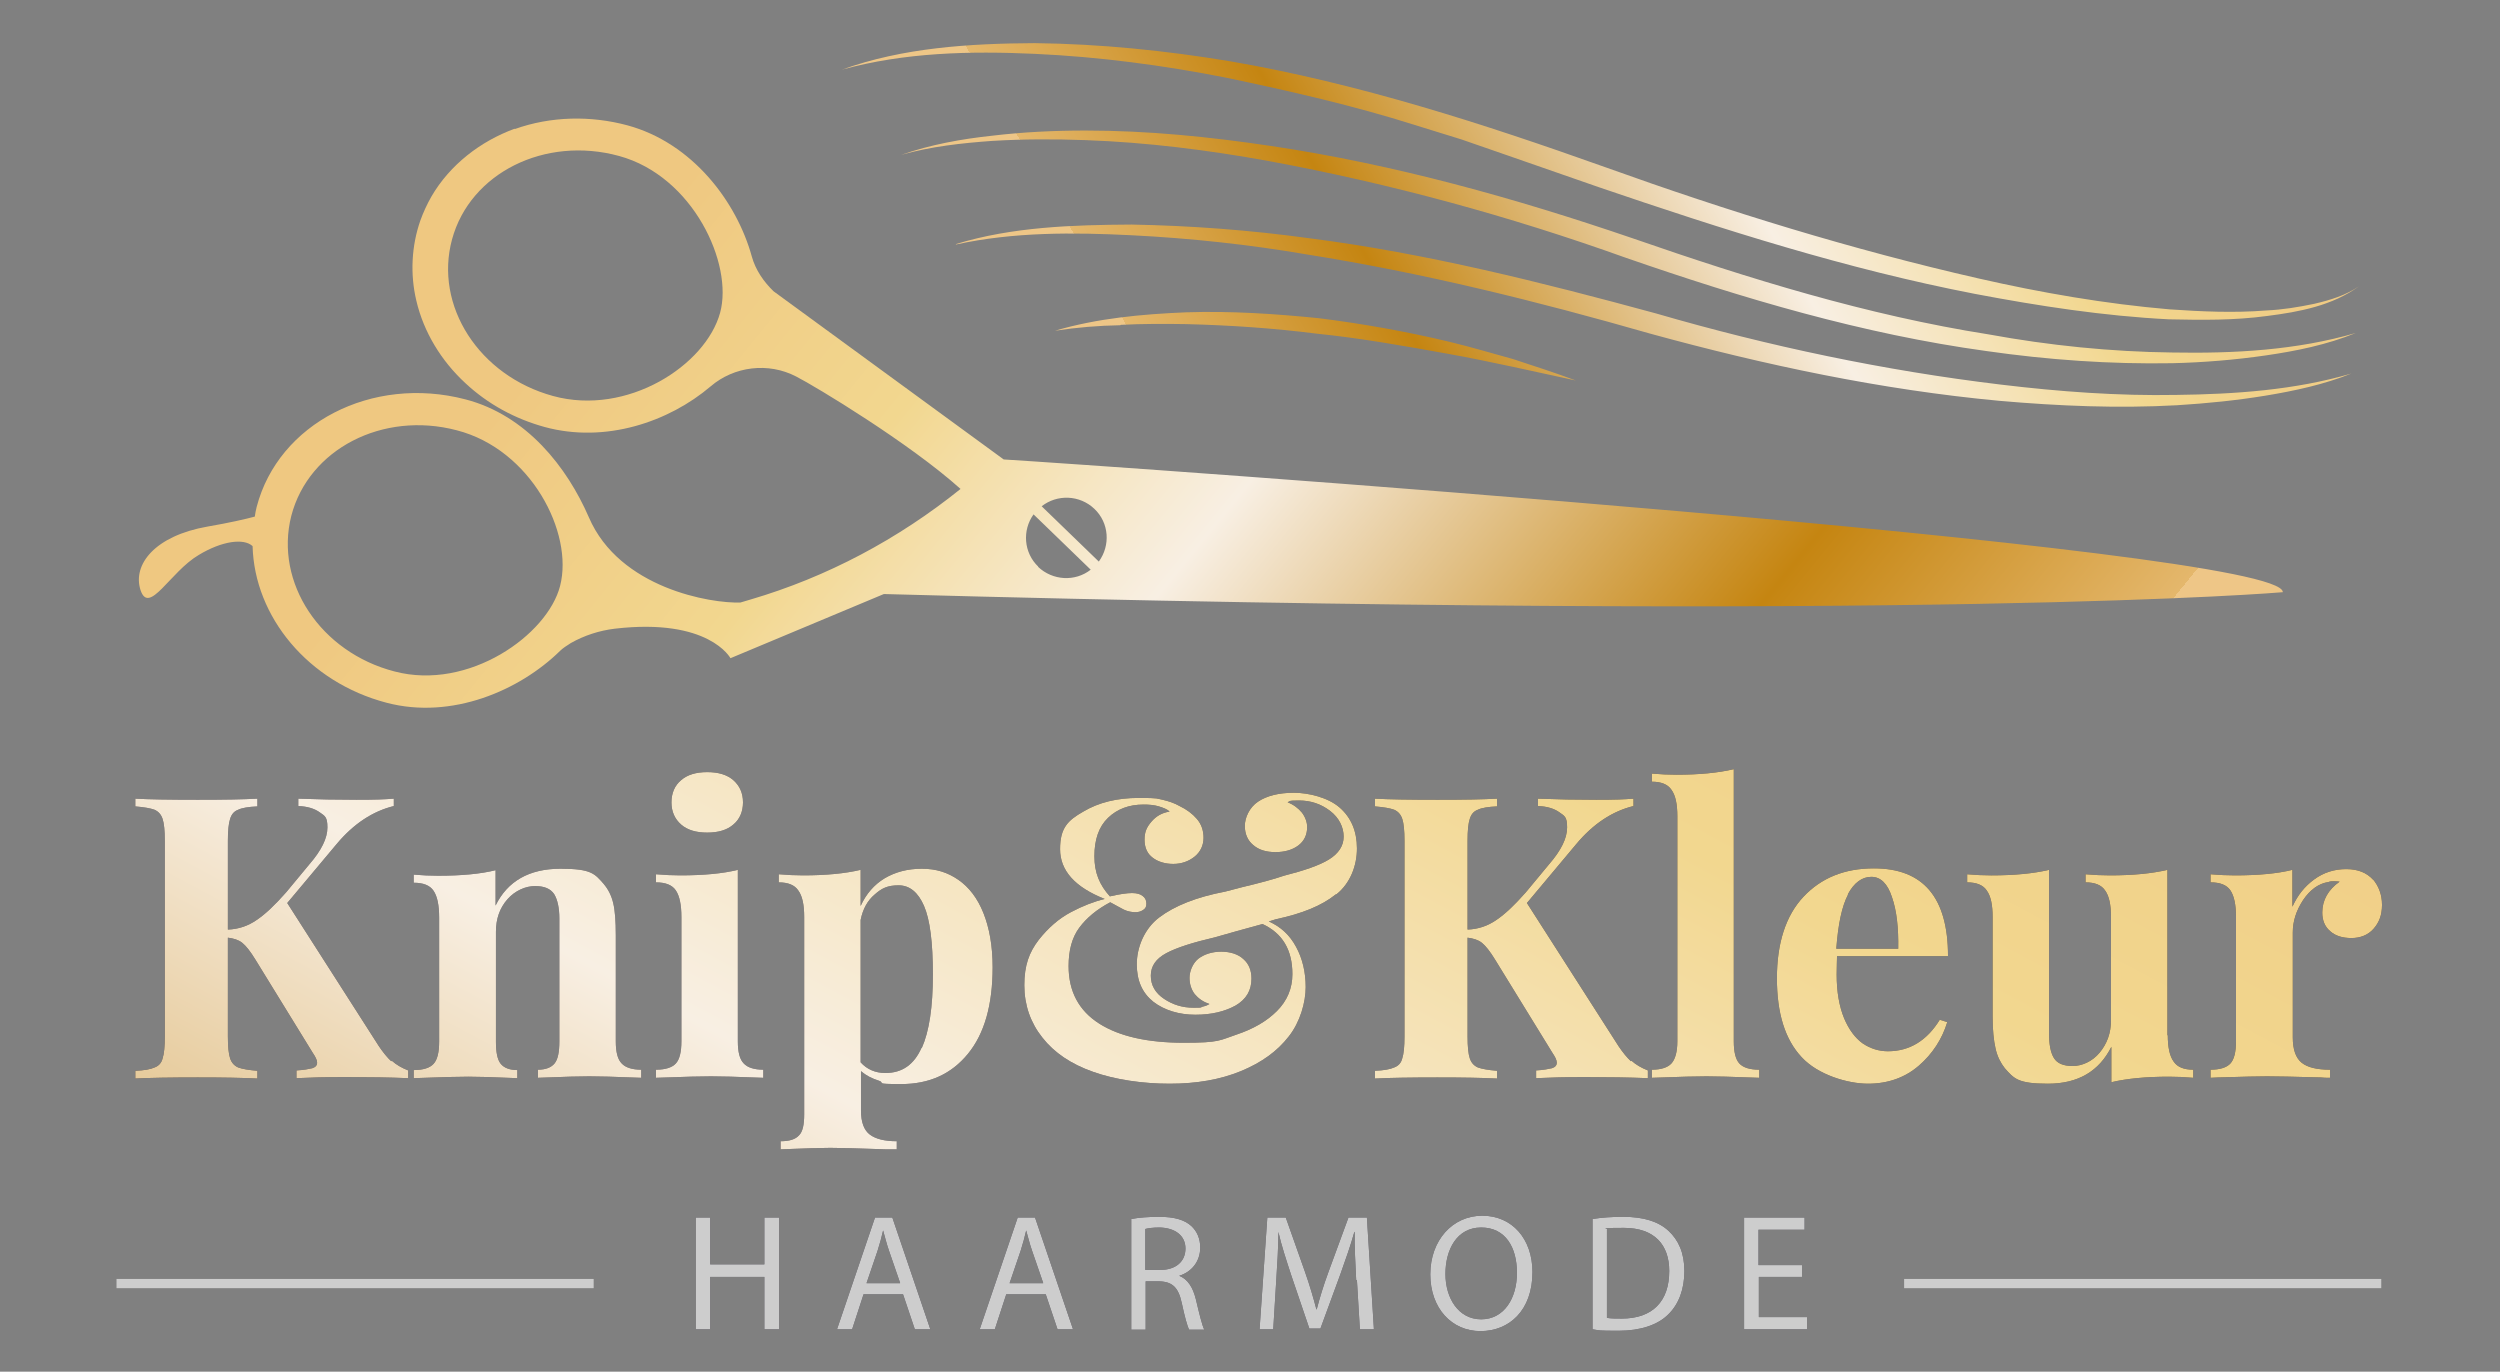
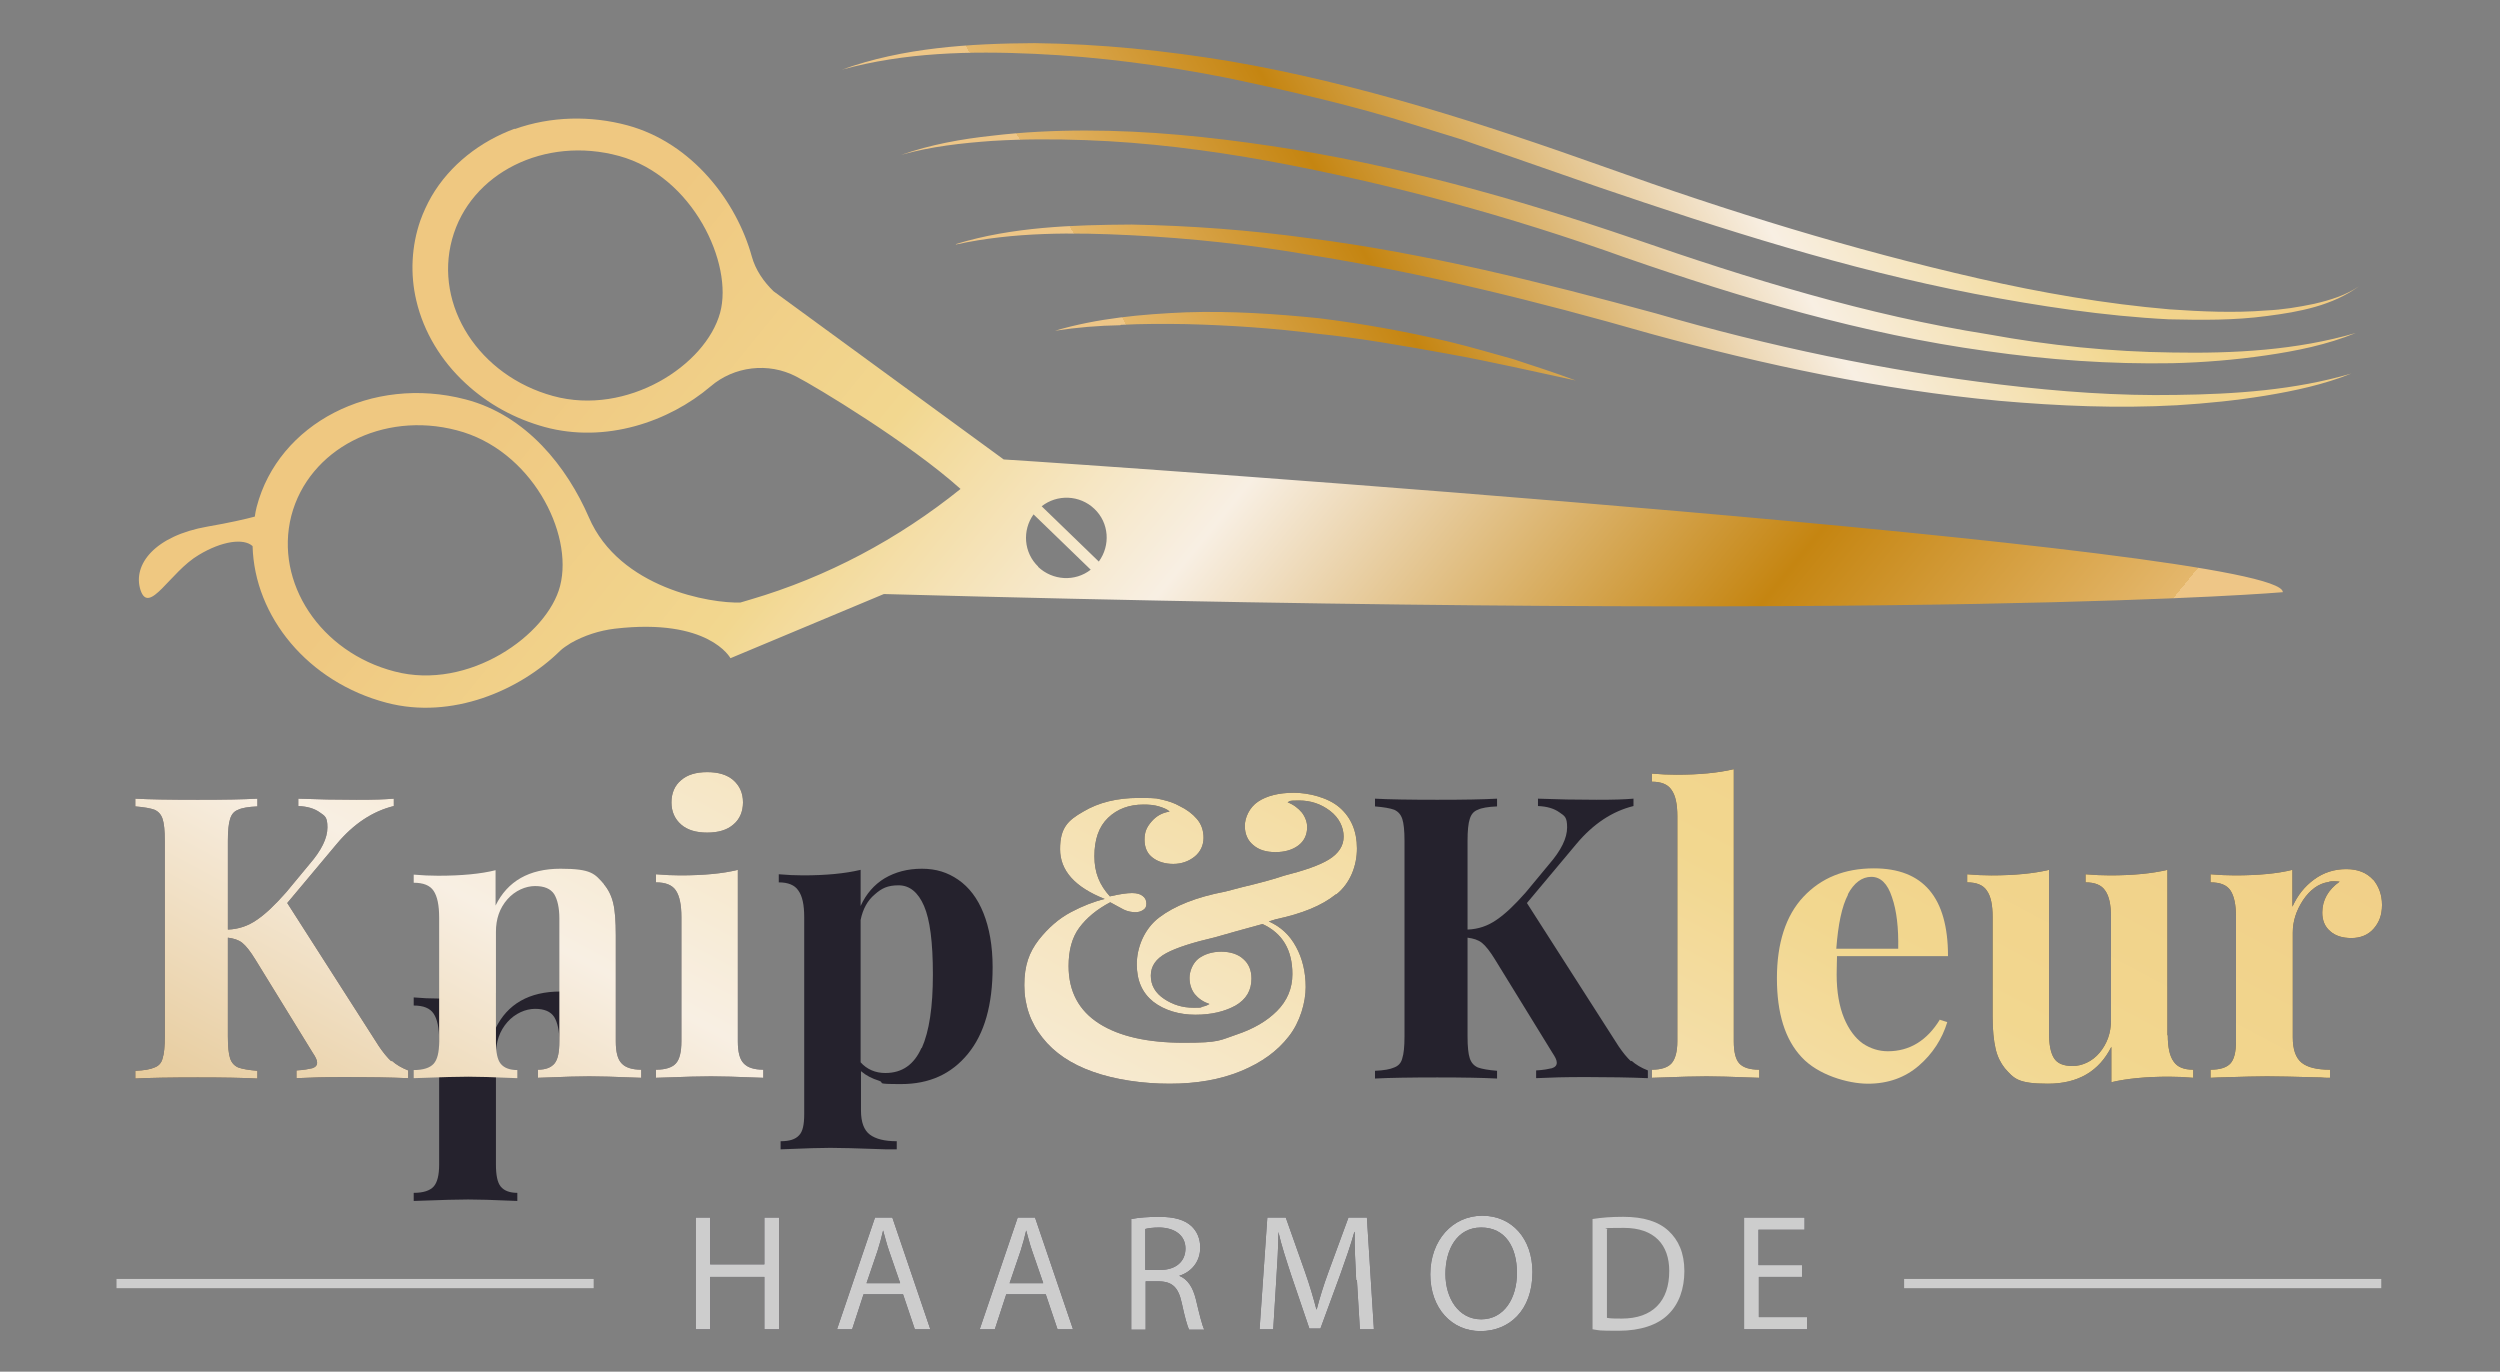
<svg xmlns="http://www.w3.org/2000/svg" xmlns:xlink="http://www.w3.org/1999/xlink" id="Laag_1" data-name="Laag 1" version="1.1" viewBox="0 0 678 372">
  <rect x="0" y="0" width="678" height="372" fill="#808080" stroke="none" />
  <defs>
    <style>
      .cls-1 {
        fill: #25222d;
      }

      .cls-1, .cls-2, .cls-3, .cls-4, .cls-5, .cls-6, .cls-7, .cls-8, .cls-9, .cls-10, .cls-11, .cls-12, .cls-13, .cls-14 {
        stroke-width: 0px;
      }

      .cls-2 {
        fill: url(#Polished_Brass_2-11);
      }

      .cls-3 {
        fill: url(#Polished_Brass_2-10);
      }

      .cls-4 {
        fill: url(#Polished_Brass_2-12);
      }

      .cls-5 {
        fill: url(#Polished_Brass_2);
      }

      .cls-15 {
        fill: none;
        stroke: #cdcdcd;
        stroke-miterlimit: 10;
        stroke-width: 2.5px;
      }

      .cls-6 {
        fill: #cdcdcd;
      }

      .cls-7 {
        fill: url(#Polished_Brass_2-5);
      }

      .cls-8 {
        fill: url(#Polished_Brass_2-6);
      }

      .cls-9 {
        fill: url(#Polished_Brass_2-3);
      }

      .cls-10 {
        fill: url(#Polished_Brass_2-4);
      }

      .cls-11 {
        fill: url(#Polished_Brass_2-2);
      }

      .cls-12 {
        fill: url(#Polished_Brass_2-9);
      }

      .cls-13 {
        fill: url(#Polished_Brass_2-8);
      }

      .cls-14 {
        fill: url(#Polished_Brass_2-7);
      }
    </style>
    <linearGradient id="Polished_Brass_2" data-name="Polished Brass 2" x1="1049.4" y1="-104" x2="789" y2="236.2" gradientTransform="translate(260.1 1097.6) rotate(-88.3)" gradientUnits="userSpaceOnUse">
      <stop offset="0" stop-color="#efc881" />
      <stop offset=".2" stop-color="#f2d78f" />
      <stop offset=".4" stop-color="#f8efe3" />
      <stop offset=".7" stop-color="#c58511" />
      <stop offset=".9" stop-color="#e4b76c" />
      <stop offset=".9" stop-color="#eec687" />
    </linearGradient>
    <linearGradient id="Polished_Brass_2-2" data-name="Polished Brass 2" x1="555" y1="-13.4" x2="279.8" y2="166" gradientTransform="translate(26.4 -42.9) rotate(3.2)" xlink:href="#Polished_Brass_2" />
    <linearGradient id="Polished_Brass_2-3" data-name="Polished Brass 2" x1="451.2" y1="35.7" x2="55" y2="777.2" gradientTransform="matrix(1,0,0,1,0,0)" xlink:href="#Polished_Brass_2" />
    <linearGradient id="Polished_Brass_2-4" data-name="Polished Brass 2" x1="451.2" y1="35.7" x2="55" y2="777.2" gradientTransform="matrix(1,0,0,1,0,0)" xlink:href="#Polished_Brass_2" />
    <linearGradient id="Polished_Brass_2-5" data-name="Polished Brass 2" x1="451.2" y1="35.7" x2="55" y2="777.2" gradientTransform="matrix(1,0,0,1,0,0)" xlink:href="#Polished_Brass_2" />
    <linearGradient id="Polished_Brass_2-6" data-name="Polished Brass 2" x1="451.2" y1="35.7" x2="55" y2="777.2" gradientTransform="matrix(1,0,0,1,0,0)" xlink:href="#Polished_Brass_2" />
    <linearGradient id="Polished_Brass_2-7" data-name="Polished Brass 2" x1="451.2" y1="35.7" x2="55" y2="777.2" gradientTransform="matrix(1,0,0,1,0,0)" xlink:href="#Polished_Brass_2" />
    <linearGradient id="Polished_Brass_2-8" data-name="Polished Brass 2" x1="451.2" y1="35.7" x2="55" y2="777.2" gradientTransform="matrix(1,0,0,1,0,0)" xlink:href="#Polished_Brass_2" />
    <linearGradient id="Polished_Brass_2-9" data-name="Polished Brass 2" x1="451.2" y1="35.7" x2="55" y2="777.2" gradientTransform="matrix(1,0,0,1,0,0)" xlink:href="#Polished_Brass_2" />
    <linearGradient id="Polished_Brass_2-10" data-name="Polished Brass 2" x1="451.2" y1="35.7" x2="55" y2="777.2" gradientTransform="matrix(1,0,0,1,0,0)" xlink:href="#Polished_Brass_2" />
    <linearGradient id="Polished_Brass_2-11" data-name="Polished Brass 2" x1="451.2" y1="35.7" x2="55" y2="777.2" gradientTransform="matrix(1,0,0,1,0,0)" xlink:href="#Polished_Brass_2" />
    <linearGradient id="Polished_Brass_2-12" data-name="Polished Brass 2" x1="451.2" y1="35.7" x2="55" y2="777.2" gradientTransform="matrix(1,0,0,1,0,0)" xlink:href="#Polished_Brass_2" />
  </defs>
  <path class="cls-5" d="M139.6,34.9c-9.3,3.4-17.6,9.8-22.6,18.4-1.2,2.1-2.2,4.3-3,6.5-2.4,6.9-2.8,14.5-1.1,21.7,2,8.6,6.8,16.4,13.3,22.4,6.1,5.7,13.5,9.7,21.5,11.9,16.5,4.5,33.7-1.4,45-11,6.4-5.5,15.7-6.6,23.2-2.7,5.3,2.7,30.8,18.1,44.6,30.5h0c-16.9,13.6-36.2,23.9-57,30-1.7.5-2.7.8-2.7.8-7.9.3-32.8-3.8-41.1-23.1-5.9-13.6-16.9-27.7-33.5-32-25.3-6.6-50.7,6.5-56.6,29.2-.2.9-.4,1.7-.5,2.6-2.6.7-7,1.7-12.8,2.7-14.3,2.5-20.4,10.3-18.2,17.2,2.3,7,8-4.9,15.8-9.5,6.3-3.8,12.2-4.6,14.6-2.4.5,19.1,15,36.9,36.4,42.5,17.6,4.6,36-3.3,47-14.1.7-.7,1.8-1.4,2.9-2.1,3.7-2.1,7.8-3.4,11.9-3.9,25.6-3,31.4,8,31.4,8l41.6-17.4c284.5,7.8,379.4-.5,379.4-.5.4-12.1-320.7-34.4-346.9-36l-62.4-45.6c-2.7-2.6-4.9-5.8-5.9-9.4-4.1-14.9-16.1-30.8-33.7-35.6-10-2.7-20.8-2.5-30.6,1ZM107,182.1c-20.1-5.2-32.6-24.1-28-42.2,4.7-18.1,24.8-28.5,44.9-23.2,20.1,5.2,31.7,27.8,28,42.2-3.4,13.3-24.8,28.5-44.9,23.2ZM281.6,153.7c-4-3.8-4.4-9.9-1.3-14.2l15.5,15c-4.2,3.3-10.3,3-14.3-.8ZM296.8,138c4,3.8,4.4,9.9,1.2,14.3l-15.5-15c4.2-3.3,10.3-3.1,14.3.7ZM167.9,42.3c20.1,5.5,31,29.3,27.4,42.5-3.9,14.3-25.2,28.1-45.3,22.6-20.1-5.5-32.3-24.5-27.4-42.5,4.9-18,25.2-28.1,45.3-22.6Z" />
  <g>
    <g>
      <path class="cls-1" d="M192.6,330.2v12.7h14.7v-12.7h4v30.3h-4v-14.2h-14.7v14.2h-3.9v-30.3h3.9Z" />
      <path class="cls-1" d="M234.2,351l-3.1,9.5h-4.1l10.3-30.3h4.7l10.3,30.3h-4.2l-3.2-9.5h-10.8ZM244.1,347.9l-3-8.7c-.7-2-1.1-3.8-1.6-5.5h0c-.4,1.8-.9,3.6-1.5,5.5l-3,8.8h9.1Z" />
      <path class="cls-1" d="M272.9,351l-3.1,9.5h-4.1l10.3-30.3h4.7l10.3,30.3h-4.2l-3.2-9.5h-10.8ZM282.9,347.9l-3-8.7c-.7-2-1.1-3.8-1.6-5.5h0c-.4,1.8-.9,3.6-1.5,5.5l-3,8.8h9.1Z" />
      <path class="cls-1" d="M306.8,330.6c2-.4,4.8-.6,7.5-.6,4.2,0,6.9.8,8.8,2.5,1.5,1.4,2.4,3.4,2.4,5.8,0,4-2.5,6.7-5.7,7.7h0c2.3.9,3.7,3.1,4.5,6.3,1,4.2,1.7,7.1,2.3,8.3h-4.1c-.5-.9-1.2-3.5-2-7.2-.9-4.2-2.5-5.8-6.1-5.9h-3.7v13.1h-3.9v-29.9ZM310.7,344.4h4c4.2,0,6.8-2.3,6.8-5.8s-2.8-5.6-7-5.7c-1.9,0-3.2.2-3.9.4v11.1Z" />
      <path class="cls-1" d="M367.8,347.2c-.2-4.2-.5-9.3-.4-13.1h-.1c-1,3.6-2.3,7.3-3.8,11.5l-5.4,14.7h-3l-4.9-14.4c-1.4-4.3-2.7-8.2-3.5-11.8h0c0,3.8-.3,8.9-.6,13.4l-.8,13h-3.7l2.1-30.3h5l5.2,14.7c1.3,3.7,2.3,7.1,3.1,10.2h.1c.8-3.1,1.8-6.4,3.2-10.2l5.4-14.7h5l1.9,30.3h-3.8l-.8-13.3Z" />
      <path class="cls-1" d="M415.6,345c0,10.4-6.3,16-14.1,16s-13.6-6.2-13.6-15.4,6-15.9,14.1-15.9,13.6,6.3,13.6,15.3ZM392,345.5c0,6.5,3.5,12.3,9.7,12.3s9.7-5.7,9.7-12.6-3.1-12.3-9.7-12.3-9.7,6-9.7,12.6Z" />
-       <path class="cls-1" d="M431.9,330.6c2.4-.4,5.2-.6,8.3-.6,5.6,0,9.6,1.3,12.3,3.8,2.7,2.5,4.3,6,4.3,10.9s-1.5,9-4.4,11.8c-2.8,2.8-7.5,4.4-13.4,4.4s-5.1-.1-7.1-.4v-29.8ZM435.8,357.4c1,.2,2.4.2,4,.2,8.4,0,12.9-4.7,12.9-12.9,0-7.1-4-11.7-12.3-11.7s-3.6.2-4.6.4v23.9Z" />
      <path class="cls-1" d="M488.8,346.3h-11.8v10.9h13.1v3.3h-17.1v-30.3h16.4v3.3h-12.5v9.6h11.8v3.2Z" />
    </g>
    <g>
      <path class="cls-6" d="M192.6,330.2v12.7h14.7v-12.7h4v30.3h-4v-14.2h-14.7v14.2h-3.9v-30.3h3.9Z" />
      <path class="cls-6" d="M234.2,351l-3.1,9.5h-4.1l10.3-30.3h4.7l10.3,30.3h-4.2l-3.2-9.5h-10.8ZM244.1,347.9l-3-8.7c-.7-2-1.1-3.8-1.6-5.5h0c-.4,1.8-.9,3.6-1.5,5.5l-3,8.8h9.1Z" />
      <path class="cls-6" d="M272.9,351l-3.1,9.5h-4.1l10.3-30.3h4.7l10.3,30.3h-4.2l-3.2-9.5h-10.8ZM282.9,347.9l-3-8.7c-.7-2-1.1-3.8-1.6-5.5h0c-.4,1.8-.9,3.6-1.5,5.5l-3,8.8h9.1Z" />
      <path class="cls-6" d="M306.8,330.6c2-.4,4.8-.6,7.5-.6,4.2,0,6.9.8,8.8,2.5,1.5,1.4,2.4,3.4,2.4,5.8,0,4-2.5,6.7-5.7,7.7h0c2.3.9,3.7,3.1,4.5,6.3,1,4.2,1.7,7.1,2.3,8.3h-4.1c-.5-.9-1.2-3.5-2-7.2-.9-4.2-2.5-5.8-6.1-5.9h-3.7v13.1h-3.9v-29.9ZM310.7,344.4h4c4.2,0,6.8-2.3,6.8-5.8s-2.8-5.6-7-5.7c-1.9,0-3.2.2-3.9.4v11.1Z" />
      <path class="cls-6" d="M367.8,347.2c-.2-4.2-.5-9.3-.4-13.1h-.1c-1,3.6-2.3,7.3-3.8,11.5l-5.4,14.7h-3l-4.9-14.4c-1.4-4.3-2.7-8.2-3.5-11.8h0c0,3.8-.3,8.9-.6,13.4l-.8,13h-3.7l2.1-30.3h5l5.2,14.7c1.3,3.7,2.3,7.1,3.1,10.2h.1c.8-3.1,1.8-6.4,3.2-10.2l5.4-14.7h5l1.9,30.3h-3.8l-.8-13.3Z" />
      <path class="cls-6" d="M415.6,345c0,10.4-6.3,16-14.1,16s-13.6-6.2-13.6-15.4,6-15.9,14.1-15.9,13.6,6.3,13.6,15.3ZM392,345.5c0,6.5,3.5,12.3,9.7,12.3s9.7-5.7,9.7-12.6-3.1-12.3-9.7-12.3-9.7,6-9.7,12.6Z" />
      <path class="cls-6" d="M431.9,330.6c2.4-.4,5.2-.6,8.3-.6,5.6,0,9.6,1.3,12.3,3.8,2.7,2.5,4.3,6,4.3,10.9s-1.5,9-4.4,11.8c-2.8,2.8-7.5,4.4-13.4,4.4s-5.1-.1-7.1-.4v-29.8ZM435.8,357.4c1,.2,2.4.2,4,.2,8.4,0,12.9-4.7,12.9-12.9,0-7.1-4-11.7-12.3-11.7s-3.6.2-4.6.4v23.9Z" />
      <path class="cls-6" d="M488.8,346.3h-11.8v10.9h13.1v3.3h-17.1v-30.3h16.4v3.3h-12.5v9.6h11.8v3.2Z" />
    </g>
  </g>
  <path class="cls-11" d="M259.2,66.2c15.4-4.7,31.7-5.2,47.7-5.3,16.1.3,32.1,1.5,48.1,3.7,31.9,4.1,63.2,12,94.1,20.4,30.6,8.9,61.9,15.5,93.5,19.3,15.8,1.9,31.7,3.1,47.7,2.8,15.9-.2,32-1.3,47.4-5.8-7.5,3-15.4,4.7-23.3,6-7.9,1.3-15.9,2.1-24,2.6-16.1.9-32.2.2-48.2-1.2-32.1-3-63.6-9.7-94.6-18.2-30.7-8.8-61.7-16.5-93.2-21.5-15.7-2.7-31.6-4.4-47.5-5.2-15.9-.8-32-.9-47.6,2.5ZM269.3,38.2c8.3-.5,16.7-.5,25.1-.2,16.7.6,33.3,2.7,49.8,5.7,32.9,6.1,65.2,14.9,96.7,26.2,31.7,11,64.3,20.7,97.8,25.3,16.7,2.4,33.6,3.6,50.5,3.3,8.4-.2,16.9-.9,25.2-2.1,8.3-1.2,16.7-2.9,24.5-6.1-16.1,4.7-33.1,5.6-49.7,5.3-16.7-.2-33.4-1.9-49.8-4.9-33-5.2-65-15.1-96.7-26.1-31.9-10.9-64.5-20-97.9-25-16.7-2.5-33.5-4.2-50.4-4.2-8.4,0-16.9.4-25.3,1.4-8.4.9-16.7,2.4-24.7,5.2,8.1-2.3,16.5-3.2,24.8-3.8ZM280.6,14.6c17.5.8,34.9,3.1,52.1,6.5,17.1,3.6,34.3,7.5,51,12.8l12.6,3.9,12.4,4.3,25,8.7c33.4,11.4,67.2,22.2,101.9,28.9,17.4,3.3,34.9,6,52.6,6.9,8.9.2,17.7.3,26.6-.9,8.7-1.1,17.8-2.8,25-8.1-3.6,2.5-7.9,3.8-12.2,4.8-4.3.9-8.6,1.6-13,1.8-8.7.7-17.5.3-26.2-.3-17.5-1.5-34.8-4.5-51.9-8.4-34.2-7.8-67.9-18.2-101-30.1-33.1-11.8-67.1-22.8-102-28.8-17.5-2.9-35.2-4.7-52.9-4.9-17.6.1-35.7,1.2-52.3,7.2,17-4.7,34.8-5.1,52.3-4.3ZM303.9,88.1c5.9-.3,11.9-.3,17.8-.2,11.9.3,23.7,1.1,35.5,2.6,11.8,1.2,23.5,3.3,35.2,5.4,11.7,2.1,23.3,4.8,35,7.3-5.6-2.1-11.3-3.9-17-5.8-5.8-1.6-11.5-3.3-17.3-4.7-11.7-2.8-23.5-4.9-35.4-6.4-11.9-1.2-23.9-2-36-1.6-12,.5-24.1,1.6-35.6,5,5.9-.9,11.8-1.4,17.8-1.5Z" />
  <g>
    <line class="cls-15" x1="31.6" y1="348.1" x2="161" y2="348.1" />
    <line class="cls-15" x1="516.4" y1="348.1" x2="645.8" y2="348.1" />
  </g>
  <g>
    <g>
      <path class="cls-1" d="M106.3,287.7c1.1,1,2.6,1.9,4.4,2.6v2.1c-5-.2-10.6-.3-16.7-.3s-9.2.1-13.6.3v-2.1c2-.1,3.4-.4,4.3-.6.9-.3,1.3-.8,1.3-1.5s-.4-1.5-1.2-2.7l-15.5-25.2c-1.4-2.3-2.6-3.8-3.6-4.6-1-.8-2.3-1.2-3.9-1.4v26.8c0,2.7.2,4.7.6,5.9.4,1.2,1.1,2,2.2,2.5,1.1.4,2.8.7,5.2.9v2.1c-3.9-.2-9.2-.3-16.2-.3s-13.3.1-16.9.3v-2.1c2.4-.1,4.1-.4,5.2-.9,1.1-.4,1.9-1.2,2.2-2.5.4-1.2.6-3.2.6-5.9v-53.1c0-2.7-.2-4.7-.6-5.9-.4-1.2-1.1-2-2.2-2.5-1.1-.4-2.8-.7-5.2-.9v-2.1c3.6.2,9.3.3,16.9.3s12.3-.1,16.2-.3v2.1c-2.4.1-4.2.4-5.2.9-1.1.4-1.8,1.2-2.2,2.5-.4,1.2-.6,3.2-.6,5.9v24.1c2.9-.1,5.5-1,7.8-2.6,2.4-1.6,5-4.1,8-7.5l6.3-7.6c3.3-3.8,4.9-7.1,4.9-10s-.7-3.1-2.1-4.1c-1.4-1-3.3-1.6-5.8-1.7v-2c5.2.2,10.5.3,15.8.3s7.5-.1,10.1-.3v2c-5.7,1.4-10.9,4.8-15.5,10.3l-13.4,16,24.9,38.9c1.1,1.6,2.2,3,3.3,4Z" />
-       <path class="cls-1" d="M163.7,239.7c1.2,1.4,2.1,3.1,2.6,5.2.5,2.1.7,5,.7,8.7v28.8c0,2.9.5,4.9,1.6,6,1,1.1,2.8,1.7,5.3,1.7v2.2c-7.1-.3-11.8-.4-14.1-.4s-6.8.1-13.9.4v-2.2c2.1,0,3.6-.6,4.5-1.7.9-1.1,1.3-3.1,1.3-6v-33.3c0-2.9-.5-5.1-1.4-6.6-1-1.5-2.7-2.2-5.2-2.2s-5.4,1.2-7.5,3.6c-2.1,2.4-3.1,5.3-3.1,8.8v29.8c0,2.9.4,4.9,1.3,6,.9,1.1,2.4,1.7,4.5,1.7v2.2c-6.6-.3-11-.4-13.3-.4s-7.1.1-14.8.4v-2.2c2.6,0,4.4-.6,5.4-1.7,1-1.1,1.5-3.1,1.5-6v-33.7c0-3.3-.5-5.7-1.5-7.2-1-1.5-2.8-2.2-5.4-2.2v-2.2c2.3.2,4.5.3,6.6.3,6.4,0,11.6-.5,15.6-1.5v9.6c3.2-6.6,9.1-10,17.6-10s9.3,1.4,11.8,4.2Z" />
+       <path class="cls-1" d="M163.7,239.7c1.2,1.4,2.1,3.1,2.6,5.2.5,2.1.7,5,.7,8.7v28.8c0,2.9.5,4.9,1.6,6,1,1.1,2.8,1.7,5.3,1.7v2.2c-7.1-.3-11.8-.4-14.1-.4s-6.8.1-13.9.4v-2.2c2.1,0,3.6-.6,4.5-1.7.9-1.1,1.3-3.1,1.3-6c0-2.9-.5-5.1-1.4-6.6-1-1.5-2.7-2.2-5.2-2.2s-5.4,1.2-7.5,3.6c-2.1,2.4-3.1,5.3-3.1,8.8v29.8c0,2.9.4,4.9,1.3,6,.9,1.1,2.4,1.7,4.5,1.7v2.2c-6.6-.3-11-.4-13.3-.4s-7.1.1-14.8.4v-2.2c2.6,0,4.4-.6,5.4-1.7,1-1.1,1.5-3.1,1.5-6v-33.7c0-3.3-.5-5.7-1.5-7.2-1-1.5-2.8-2.2-5.4-2.2v-2.2c2.3.2,4.5.3,6.6.3,6.4,0,11.6-.5,15.6-1.5v9.6c3.2-6.6,9.1-10,17.6-10s9.3,1.4,11.8,4.2Z" />
      <path class="cls-1" d="M200.1,282.4c0,2.9.5,4.9,1.6,6,1,1.1,2.8,1.7,5.3,1.7v2.2c-7.1-.3-11.9-.4-14.2-.4s-7.2.1-14.9.4v-2.2c2.6,0,4.4-.6,5.4-1.7,1-1.1,1.5-3.1,1.5-6v-33.7c0-3.3-.5-5.7-1.5-7.2-1-1.5-2.8-2.2-5.4-2.2v-2.2c2.3.2,4.5.3,6.6.3,6.4,0,11.6-.5,15.6-1.5v46.6ZM198.9,211.6c1.7,1.5,2.6,3.5,2.6,6s-.9,4.6-2.6,6c-1.7,1.5-4.1,2.2-7.1,2.2s-5.4-.7-7.1-2.2c-1.7-1.5-2.6-3.5-2.6-6s.9-4.6,2.6-6c1.7-1.5,4.1-2.2,7.1-2.2s5.4.7,7.1,2.2Z" />
      <path class="cls-1" d="M259.9,238.6c2.9,2,5.2,5,6.8,9,1.6,4,2.5,8.9,2.5,14.7,0,10.2-2.2,18-6.7,23.5-4.5,5.5-10.5,8.2-18.1,8.2s-4.2-.3-6-.9c-1.9-.6-3.5-1.4-4.9-2.6v10.7c0,3.1.8,5.3,2.4,6.5,1.6,1.2,4,1.8,7.3,1.8v2.2h-2.9c-7.9-.3-13-.4-15.1-.4s-6.6.1-13.5.4v-2.2c2.4,0,4-.5,5-1.6,1-1,1.4-2.9,1.4-5.7v-53.5c0-3.3-.5-5.7-1.6-7.2-1-1.5-2.8-2.2-5.3-2.2v-2.2c2.3.2,4.5.3,6.6.3,6.2,0,11.4-.5,15.6-1.5v9.8c1.5-3.3,3.7-5.8,6.5-7.5,2.9-1.7,6.2-2.6,10.1-2.6s7,1,9.9,3ZM250,284.2c2-4.5,3-11.1,3-19.9s-.8-14.9-2.4-18.6c-1.6-3.7-3.9-5.6-6.9-5.6s-4.6.8-6.5,2.5c-1.9,1.6-3.2,3.9-3.8,6.9v38.6c1.7,1.9,4,2.9,6.7,2.9,4.6,0,7.8-2.3,9.8-6.8Z" />
      <path class="cls-1" d="M362.2,242.6c-3.7,3-9.1,5.2-16.2,6.7l-1.9.6c3.2,1.4,5.7,3.7,7.4,6.9,1.7,3.1,2.6,6.8,2.6,10.9s-1.5,9.5-4.6,13.4c-3.1,4-7.4,7.1-13,9.4-5.6,2.3-12,3.4-19.3,3.4s-14.8-1.1-20.7-3.2c-6-2.1-10.6-5.2-13.8-9.3-3.2-4-4.9-8.8-4.9-14.2s1.3-8.9,3.9-12.3c2.6-3.3,5.5-5.8,8.7-7.5,3.2-1.7,6.3-2.9,9.2-3.6-8.1-3.2-12.1-7.7-12.1-13.5s2.1-7.8,6.3-10.2c4.2-2.5,9.2-3.7,15-3.7s4.8.2,6.5.5c1.7.4,3.2.9,4.6,1.7,1.9.9,3.5,2.1,4.7,3.5,1.2,1.4,1.8,3.1,1.8,5.1s-.8,3.8-2.4,5.1c-1.6,1.3-3.6,2-5.8,2s-4.2-.6-5.6-1.7c-1.5-1.1-2.2-2.8-2.2-4.9s.6-3.4,1.9-4.9c1.3-1.5,2.9-2.4,4.9-2.7-.6-.6-1.6-1-2.9-1.4-1.3-.4-2.7-.5-4.2-.5-3.9,0-7.1,1.2-9.6,3.6-2.5,2.4-3.7,5.9-3.7,10.4s1.4,7.8,4.2,10.9c2.6-.6,4.6-.9,6-.9s2.3.3,2.9.8c.7.5,1,1.2,1,2.1s-.3,1.3-.9,1.7c-.6.4-1.3.6-2.1.6s-2.1-.2-3.1-.7c-1-.5-2.2-1.2-3.7-2-3.6,1.9-6.4,4.2-8.4,6.9-2,2.7-2.9,6.2-2.9,10.4,0,6.9,2.8,12.1,8.3,15.6,5.5,3.5,13.2,5.2,23,5.2s9.7-.7,14.2-2.2c4.5-1.5,8.2-3.6,11-6.4s4.2-6.2,4.2-10c0-6.6-2.7-11.1-8.1-13.6l-6.9,1.9-6,1.7c-6,1.4-10.4,2.8-13.2,4.3-2.8,1.5-4.2,3.5-4.2,6.1s1.2,4.7,3.6,6.3c2.4,1.6,5,2.4,8,2.4s1.6-.1,2.5-.3c.9-.2,1.5-.5,1.8-.7-1.7-.6-3-1.5-4-2.7-.9-1.2-1.4-2.7-1.4-4.4s.8-3.9,2.4-5.2c1.6-1.2,3.7-1.9,6.2-1.9s4.6.7,6,2c1.5,1.3,2.2,3.1,2.2,5.3,0,3.2-1.4,5.6-4.3,7.3-2.9,1.6-6.5,2.5-10.9,2.5s-8.4-1.2-11.4-3.5c-3-2.4-4.5-5.7-4.5-10.2s2-9.6,6.1-12.7c4.1-3.1,10-5.5,17.9-7l4.6-1.2c4.6-1.1,8.4-2.1,11.3-3.1,5.5-1.4,9.6-2.8,12.2-4.4,2.6-1.6,4-3.7,4-6.2s-1.2-5.1-3.7-7c-2.5-1.9-5.3-2.8-8.4-2.8s-2.4.2-3.1.5c1.6.6,2.9,1.6,3.9,2.8.9,1.2,1.4,2.6,1.4,3.9,0,2.1-.8,3.8-2.4,5-1.6,1.2-3.7,1.8-6.2,1.8s-4.5-.6-6-1.9c-1.5-1.2-2.3-3-2.3-5.2s1.2-5,3.6-6.6c2.4-1.6,5.7-2.4,9.7-2.4s9.3,1.3,12.4,4c3.1,2.7,4.7,6.4,4.7,11.1s-1.8,9.4-5.5,12.4Z" />
      <path class="cls-1" d="M442.5,287.7c1.1,1,2.6,1.9,4.4,2.6v2.1c-5-.2-10.6-.3-16.7-.3s-9.2.1-13.6.3v-2.1c2-.1,3.4-.4,4.3-.6.9-.3,1.3-.8,1.3-1.5s-.4-1.5-1.2-2.7l-15.5-25.2c-1.4-2.3-2.6-3.8-3.6-4.6-1-.8-2.3-1.2-3.9-1.4v26.8c0,2.7.2,4.7.6,5.9.4,1.2,1.1,2,2.2,2.5,1.1.4,2.8.7,5.2.9v2.1c-3.9-.2-9.2-.3-16.2-.3s-13.3.1-16.9.3v-2.1c2.4-.1,4.1-.4,5.2-.9,1.1-.4,1.9-1.2,2.2-2.5.4-1.2.6-3.2.6-5.9v-53.1c0-2.7-.2-4.7-.6-5.9-.4-1.2-1.1-2-2.2-2.5-1.1-.4-2.8-.7-5.2-.9v-2.1c3.6.2,9.3.3,16.9.3s12.3-.1,16.2-.3v2.1c-2.4.1-4.2.4-5.2.9-1.1.4-1.8,1.2-2.2,2.5-.4,1.2-.6,3.2-.6,5.9v24.1c2.9-.1,5.5-1,7.8-2.6,2.4-1.6,5-4.1,8-7.5l6.3-7.6c3.3-3.8,4.9-7.1,4.9-10s-.7-3.1-2.1-4.1c-1.4-1-3.3-1.6-5.8-1.7v-2c5.2.2,10.5.3,15.8.3s7.5-.1,10.1-.3v2c-5.7,1.4-10.9,4.8-15.5,10.3l-13.4,16,24.9,38.9c1.1,1.6,2.2,3,3.3,4Z" />
      <path class="cls-1" d="M470.2,282.4c0,2.9.5,4.9,1.5,6,1,1.1,2.8,1.7,5.4,1.7v2.2c-7.4-.3-12.2-.4-14.3-.4s-7.4.1-14.8.4v-2.2c2.5,0,4.3-.6,5.3-1.7,1-1.1,1.6-3.1,1.6-6v-61c0-3.3-.5-5.7-1.6-7.2-1-1.5-2.8-2.2-5.3-2.2v-2.2c2.3.2,4.5.3,6.6.3,6.2,0,11.4-.5,15.6-1.5v73.9Z" />
-       <path class="cls-1" d="M526.2,276.6l1.9.6c-1.4,4.6-4,8.6-7.7,11.8-3.7,3.2-8.3,4.9-13.8,4.9s-13.6-2.4-18-7.2c-4.5-4.8-6.7-11.9-6.7-21.4s2.4-17,7.2-22.1c4.8-5.1,11.1-7.7,19.1-7.7,13.4,0,20.1,7.9,20.1,23.8h-30.1c0,1.1-.1,2.7-.1,5,0,4.7.7,8.6,2,11.8,1.3,3.1,3,5.4,5.1,6.9,2.1,1.4,4.4,2.1,6.8,2.1,5.9,0,10.6-2.9,14.1-8.6ZM501.2,242.6c-1.7,3.2-2.7,8.1-3.2,14.7h16.8c.1-5.6-.4-10.3-1.7-14-1.2-3.7-3.1-5.5-5.6-5.5s-4.7,1.6-6.4,4.8Z" />
      <path class="cls-1" d="M587.9,280.7c0,3.3.5,5.7,1.6,7.2,1,1.5,2.8,2.2,5.3,2.2v2.2c-2.2-.2-4.4-.3-6.6-.3-6.2,0-11.4.5-15.6,1.5v-9.6c-3.3,6.6-9,10-17.2,10s-9.2-1.4-11.7-4.2c-1.1-1.4-2-3.1-2.5-5.3-.5-2.2-.8-5-.8-8.6v-27.1c0-3.3-.5-5.7-1.6-7.2-1-1.5-2.8-2.2-5.3-2.2v-2.2c2.2.2,4.4.3,6.6.3,6.2,0,11.4-.5,15.6-1.5v44.3c0,3,.4,5.2,1.3,6.7.9,1.5,2.6,2.2,5.1,2.2s5.3-1.2,7.3-3.6c2-2.4,3.1-5.3,3.1-8.8v-28c0-3.3-.5-5.7-1.6-7.2-1-1.5-2.8-2.2-5.3-2.2v-2.2c2.3.2,4.5.3,6.6.3,6.2,0,11.4-.5,15.6-1.5v44.9Z" />
      <path class="cls-1" d="M643.5,238.4c1.6,1.9,2.5,4.2,2.5,7s-.8,4.8-2.3,6.5c-1.5,1.7-3.6,2.5-6,2.5s-4.4-.6-5.8-1.9c-1.4-1.2-2.1-2.9-2.1-5,0-3.4,1.6-6.2,4.7-8.4-.3,0-.7-.1-1.3-.1s-1.3,0-1.7.2c-2.7.4-5,2.1-6.9,4.9-1.9,2.9-2.8,5.8-2.8,8.8v28.4c0,3.3.8,5.6,2.4,6.9,1.6,1.3,4.2,1.9,7.7,1.9v2.2c-1,0-1.8,0-2.5-.1-7.3-.2-12.1-.3-14.6-.3s-6.3.1-13.2.3c-.6,0-1.3.1-2.1.1v-2.2c2.6,0,4.4-.6,5.4-1.7,1-1.1,1.5-3.1,1.5-6v-33.7c0-3.3-.5-5.7-1.5-7.2-1-1.5-2.8-2.2-5.4-2.2v-2.2c2.3.2,4.5.3,6.6.3,6.4,0,11.6-.5,15.6-1.5v10c1.4-3.1,3.3-5.5,5.9-7.4,2.6-1.9,5.5-2.8,8.7-2.8s5.6,1,7.3,2.9Z" />
    </g>
    <g>
      <path class="cls-9" d="M106.3,287.7c1.1,1,2.6,1.9,4.4,2.6v2.1c-5-.2-10.6-.3-16.7-.3s-9.2.1-13.6.3v-2.1c2-.1,3.4-.4,4.3-.6.9-.3,1.3-.8,1.3-1.5s-.4-1.5-1.2-2.7l-15.5-25.2c-1.4-2.3-2.6-3.8-3.6-4.6-1-.8-2.3-1.2-3.9-1.4v26.8c0,2.7.2,4.7.6,5.9.4,1.2,1.1,2,2.2,2.5,1.1.4,2.8.7,5.2.9v2.1c-3.9-.2-9.2-.3-16.2-.3s-13.3.1-16.9.3v-2.1c2.4-.1,4.1-.4,5.2-.9,1.1-.4,1.9-1.2,2.2-2.5.4-1.2.6-3.2.6-5.9v-53.1c0-2.7-.2-4.7-.6-5.9-.4-1.2-1.1-2-2.2-2.5-1.1-.4-2.8-.7-5.2-.9v-2.1c3.6.2,9.3.3,16.9.3s12.3-.1,16.2-.3v2.1c-2.4.1-4.2.4-5.2.9-1.1.4-1.8,1.2-2.2,2.5-.4,1.2-.6,3.2-.6,5.9v24.1c2.9-.1,5.5-1,7.8-2.6,2.4-1.6,5-4.1,8-7.5l6.3-7.6c3.3-3.8,4.9-7.1,4.9-10s-.7-3.1-2.1-4.1c-1.4-1-3.3-1.6-5.8-1.7v-2c5.2.2,10.5.3,15.8.3s7.5-.1,10.1-.3v2c-5.7,1.4-10.9,4.8-15.5,10.3l-13.4,16,24.9,38.9c1.1,1.6,2.2,3,3.3,4Z" />
      <path class="cls-10" d="M163.7,239.7c1.2,1.4,2.1,3.1,2.6,5.2.5,2.1.7,5,.7,8.7v28.8c0,2.9.5,4.9,1.6,6,1,1.1,2.8,1.7,5.3,1.7v2.2c-7.1-.3-11.8-.4-14.1-.4s-6.8.1-13.9.4v-2.2c2.1,0,3.6-.6,4.5-1.7.9-1.1,1.3-3.1,1.3-6v-33.3c0-2.9-.5-5.1-1.4-6.6-1-1.5-2.7-2.2-5.2-2.2s-5.4,1.2-7.5,3.6c-2.1,2.4-3.1,5.3-3.1,8.8v29.8c0,2.9.4,4.9,1.3,6,.9,1.1,2.4,1.7,4.5,1.7v2.2c-6.6-.3-11-.4-13.3-.4s-7.1.1-14.8.4v-2.2c2.6,0,4.4-.6,5.4-1.7,1-1.1,1.5-3.1,1.5-6v-33.7c0-3.3-.5-5.7-1.5-7.2-1-1.5-2.8-2.2-5.4-2.2v-2.2c2.3.2,4.5.3,6.6.3,6.4,0,11.6-.5,15.6-1.5v9.6c3.2-6.6,9.1-10,17.6-10s9.3,1.4,11.8,4.2Z" />
      <path class="cls-7" d="M200.1,282.4c0,2.9.5,4.9,1.6,6,1,1.1,2.8,1.7,5.3,1.7v2.2c-7.1-.3-11.9-.4-14.2-.4s-7.2.1-14.9.4v-2.2c2.6,0,4.4-.6,5.4-1.7,1-1.1,1.5-3.1,1.5-6v-33.7c0-3.3-.5-5.7-1.5-7.2-1-1.5-2.8-2.2-5.4-2.2v-2.2c2.3.2,4.5.3,6.6.3,6.4,0,11.6-.5,15.6-1.5v46.6ZM198.9,211.6c1.7,1.5,2.6,3.5,2.6,6s-.9,4.6-2.6,6c-1.7,1.5-4.1,2.2-7.1,2.2s-5.4-.7-7.1-2.2c-1.7-1.5-2.6-3.5-2.6-6s.9-4.6,2.6-6c1.7-1.5,4.1-2.2,7.1-2.2s5.4.7,7.1,2.2Z" />
-       <path class="cls-8" d="M259.9,238.6c2.9,2,5.2,5,6.8,9,1.6,4,2.5,8.9,2.5,14.7,0,10.2-2.2,18-6.7,23.5-4.5,5.5-10.5,8.2-18.1,8.2s-4.2-.3-6-.9c-1.9-.6-3.5-1.4-4.9-2.6v10.7c0,3.1.8,5.3,2.4,6.5,1.6,1.2,4,1.8,7.3,1.8v2.2h-2.9c-7.9-.3-13-.4-15.1-.4s-6.6.1-13.5.4v-2.2c2.4,0,4-.5,5-1.6,1-1,1.4-2.9,1.4-5.7v-53.5c0-3.3-.5-5.7-1.6-7.2-1-1.5-2.8-2.2-5.3-2.2v-2.2c2.3.2,4.5.3,6.6.3,6.2,0,11.4-.5,15.6-1.5v9.8c1.5-3.3,3.7-5.8,6.5-7.5,2.9-1.7,6.2-2.6,10.1-2.6s7,1,9.9,3ZM250,284.2c2-4.5,3-11.1,3-19.9s-.8-14.9-2.4-18.6c-1.6-3.7-3.9-5.6-6.9-5.6s-4.6.8-6.5,2.5c-1.9,1.6-3.2,3.9-3.8,6.9v38.6c1.7,1.9,4,2.9,6.7,2.9,4.6,0,7.8-2.3,9.8-6.8Z" />
      <path class="cls-14" d="M362.2,242.6c-3.7,3-9.1,5.2-16.2,6.7l-1.9.6c3.2,1.4,5.7,3.7,7.4,6.9,1.7,3.1,2.6,6.8,2.6,10.9s-1.5,9.5-4.6,13.4c-3.1,4-7.4,7.1-13,9.4-5.6,2.3-12,3.4-19.3,3.4s-14.8-1.1-20.7-3.2c-6-2.1-10.6-5.2-13.8-9.3-3.2-4-4.9-8.8-4.9-14.2s1.3-8.9,3.9-12.3c2.6-3.3,5.5-5.8,8.7-7.5,3.2-1.7,6.3-2.9,9.2-3.6-8.1-3.2-12.1-7.7-12.1-13.5s2.1-7.8,6.3-10.2c4.2-2.5,9.2-3.7,15-3.7s4.8.2,6.5.5c1.7.4,3.2.9,4.6,1.7,1.9.9,3.5,2.1,4.7,3.5,1.2,1.4,1.8,3.1,1.8,5.1s-.8,3.8-2.4,5.1c-1.6,1.3-3.6,2-5.8,2s-4.2-.6-5.6-1.7c-1.5-1.1-2.2-2.8-2.2-4.9s.6-3.4,1.9-4.9c1.3-1.5,2.9-2.4,4.9-2.7-.6-.6-1.6-1-2.9-1.4-1.3-.4-2.7-.5-4.2-.5-3.9,0-7.1,1.2-9.6,3.6-2.5,2.4-3.7,5.9-3.7,10.4s1.4,7.8,4.2,10.9c2.6-.6,4.6-.9,6-.9s2.3.3,2.9.8c.7.5,1,1.2,1,2.1s-.3,1.3-.9,1.7c-.6.4-1.3.6-2.1.6s-2.1-.2-3.1-.7c-1-.5-2.2-1.2-3.7-2-3.6,1.9-6.4,4.2-8.4,6.9-2,2.7-2.9,6.2-2.9,10.4,0,6.9,2.8,12.1,8.3,15.6,5.5,3.5,13.2,5.2,23,5.2s9.7-.7,14.2-2.2c4.5-1.5,8.2-3.6,11-6.4s4.2-6.2,4.2-10c0-6.6-2.7-11.1-8.1-13.6l-6.9,1.9-6,1.7c-6,1.4-10.4,2.8-13.2,4.3-2.8,1.5-4.2,3.5-4.2,6.1s1.2,4.7,3.6,6.3c2.4,1.6,5,2.4,8,2.4s1.6-.1,2.5-.3c.9-.2,1.5-.5,1.8-.7-1.7-.6-3-1.5-4-2.7-.9-1.2-1.4-2.7-1.4-4.4s.8-3.9,2.4-5.2c1.6-1.2,3.7-1.9,6.2-1.9s4.6.7,6,2c1.5,1.3,2.2,3.1,2.2,5.3,0,3.2-1.4,5.6-4.3,7.3-2.9,1.6-6.5,2.5-10.9,2.5s-8.4-1.2-11.4-3.5c-3-2.4-4.5-5.7-4.5-10.2s2-9.6,6.1-12.7c4.1-3.1,10-5.5,17.9-7l4.6-1.2c4.6-1.1,8.4-2.1,11.3-3.1,5.5-1.4,9.6-2.8,12.2-4.4,2.6-1.6,4-3.7,4-6.2s-1.2-5.1-3.7-7c-2.5-1.9-5.3-2.8-8.4-2.8s-2.4.2-3.1.5c1.6.6,2.9,1.6,3.9,2.8.9,1.2,1.4,2.6,1.4,3.9,0,2.1-.8,3.8-2.4,5-1.6,1.2-3.7,1.8-6.2,1.8s-4.5-.6-6-1.9c-1.5-1.2-2.3-3-2.3-5.2s1.2-5,3.6-6.6c2.4-1.6,5.7-2.4,9.7-2.4s9.3,1.3,12.4,4c3.1,2.7,4.7,6.4,4.7,11.1s-1.8,9.4-5.5,12.4Z" />
-       <path class="cls-13" d="M442.5,287.7c1.1,1,2.6,1.9,4.4,2.6v2.1c-5-.2-10.6-.3-16.7-.3s-9.2.1-13.6.3v-2.1c2-.1,3.4-.4,4.3-.6.9-.3,1.3-.8,1.3-1.5s-.4-1.5-1.2-2.7l-15.5-25.2c-1.4-2.3-2.6-3.8-3.6-4.6-1-.8-2.3-1.2-3.9-1.4v26.8c0,2.7.2,4.7.6,5.9.4,1.2,1.1,2,2.2,2.5,1.1.4,2.8.7,5.2.9v2.1c-3.9-.2-9.2-.3-16.2-.3s-13.3.1-16.9.3v-2.1c2.4-.1,4.1-.4,5.2-.9,1.1-.4,1.9-1.2,2.2-2.5.4-1.2.6-3.2.6-5.9v-53.1c0-2.7-.2-4.7-.6-5.9-.4-1.2-1.1-2-2.2-2.5-1.1-.4-2.8-.7-5.2-.9v-2.1c3.6.2,9.3.3,16.9.3s12.3-.1,16.2-.3v2.1c-2.4.1-4.2.4-5.2.9-1.1.4-1.8,1.2-2.2,2.5-.4,1.2-.6,3.2-.6,5.9v24.1c2.9-.1,5.5-1,7.8-2.6,2.4-1.6,5-4.1,8-7.5l6.3-7.6c3.3-3.8,4.9-7.1,4.9-10s-.7-3.1-2.1-4.1c-1.4-1-3.3-1.6-5.8-1.7v-2c5.2.2,10.5.3,15.8.3s7.5-.1,10.1-.3v2c-5.7,1.4-10.9,4.8-15.5,10.3l-13.4,16,24.9,38.9c1.1,1.6,2.2,3,3.3,4Z" />
      <path class="cls-12" d="M470.2,282.4c0,2.9.5,4.9,1.5,6,1,1.1,2.8,1.7,5.4,1.7v2.2c-7.4-.3-12.2-.4-14.3-.4s-7.4.1-14.8.4v-2.2c2.5,0,4.3-.6,5.3-1.7,1-1.1,1.6-3.1,1.6-6v-61c0-3.3-.5-5.7-1.6-7.2-1-1.5-2.8-2.2-5.3-2.2v-2.2c2.3.2,4.5.3,6.6.3,6.2,0,11.4-.5,15.6-1.5v73.9Z" />
      <path class="cls-3" d="M526.2,276.6l1.9.6c-1.4,4.6-4,8.6-7.7,11.8-3.7,3.2-8.3,4.9-13.8,4.9s-13.6-2.4-18-7.2c-4.5-4.8-6.7-11.9-6.7-21.4s2.4-17,7.2-22.1c4.8-5.1,11.1-7.7,19.1-7.7,13.4,0,20.1,7.9,20.1,23.8h-30.1c0,1.1-.1,2.7-.1,5,0,4.7.7,8.6,2,11.8,1.3,3.1,3,5.4,5.1,6.9,2.1,1.4,4.4,2.1,6.8,2.1,5.9,0,10.6-2.9,14.1-8.6ZM501.2,242.6c-1.7,3.2-2.7,8.1-3.2,14.7h16.8c.1-5.6-.4-10.3-1.7-14-1.2-3.7-3.1-5.5-5.6-5.5s-4.7,1.6-6.4,4.8Z" />
      <path class="cls-2" d="M587.9,280.7c0,3.3.5,5.7,1.6,7.2,1,1.5,2.8,2.2,5.3,2.2v2.2c-2.2-.2-4.4-.3-6.6-.3-6.2,0-11.4.5-15.6,1.5v-9.6c-3.3,6.6-9,10-17.2,10s-9.2-1.4-11.7-4.2c-1.1-1.4-2-3.1-2.5-5.3-.5-2.2-.8-5-.8-8.6v-27.1c0-3.3-.5-5.7-1.6-7.2-1-1.5-2.8-2.2-5.3-2.2v-2.2c2.2.2,4.4.3,6.6.3,6.2,0,11.4-.5,15.6-1.5v44.3c0,3,.4,5.2,1.3,6.7.9,1.5,2.6,2.2,5.1,2.2s5.3-1.2,7.3-3.6c2-2.4,3.1-5.3,3.1-8.8v-28c0-3.3-.5-5.7-1.6-7.2-1-1.5-2.8-2.2-5.3-2.2v-2.2c2.3.2,4.5.3,6.6.3,6.2,0,11.4-.5,15.6-1.5v44.9Z" />
      <path class="cls-4" d="M643.5,238.4c1.6,1.9,2.5,4.2,2.5,7s-.8,4.8-2.3,6.5c-1.5,1.7-3.6,2.5-6,2.5s-4.4-.6-5.8-1.9c-1.4-1.2-2.1-2.9-2.1-5,0-3.4,1.6-6.2,4.7-8.4-.3,0-.7-.1-1.3-.1s-1.3,0-1.7.2c-2.7.4-5,2.1-6.9,4.9-1.9,2.9-2.8,5.8-2.8,8.8v28.4c0,3.3.8,5.6,2.4,6.9,1.6,1.3,4.2,1.9,7.7,1.9v2.2c-1,0-1.8,0-2.5-.1-7.3-.2-12.1-.3-14.6-.3s-6.3.1-13.2.3c-.6,0-1.3.1-2.1.1v-2.2c2.6,0,4.4-.6,5.4-1.7,1-1.1,1.5-3.1,1.5-6v-33.7c0-3.3-.5-5.7-1.5-7.2-1-1.5-2.8-2.2-5.4-2.2v-2.2c2.3.2,4.5.3,6.6.3,6.4,0,11.6-.5,15.6-1.5v10c1.4-3.1,3.3-5.5,5.9-7.4,2.6-1.9,5.5-2.8,8.7-2.8s5.6,1,7.3,2.9Z" />
    </g>
  </g>
</svg>